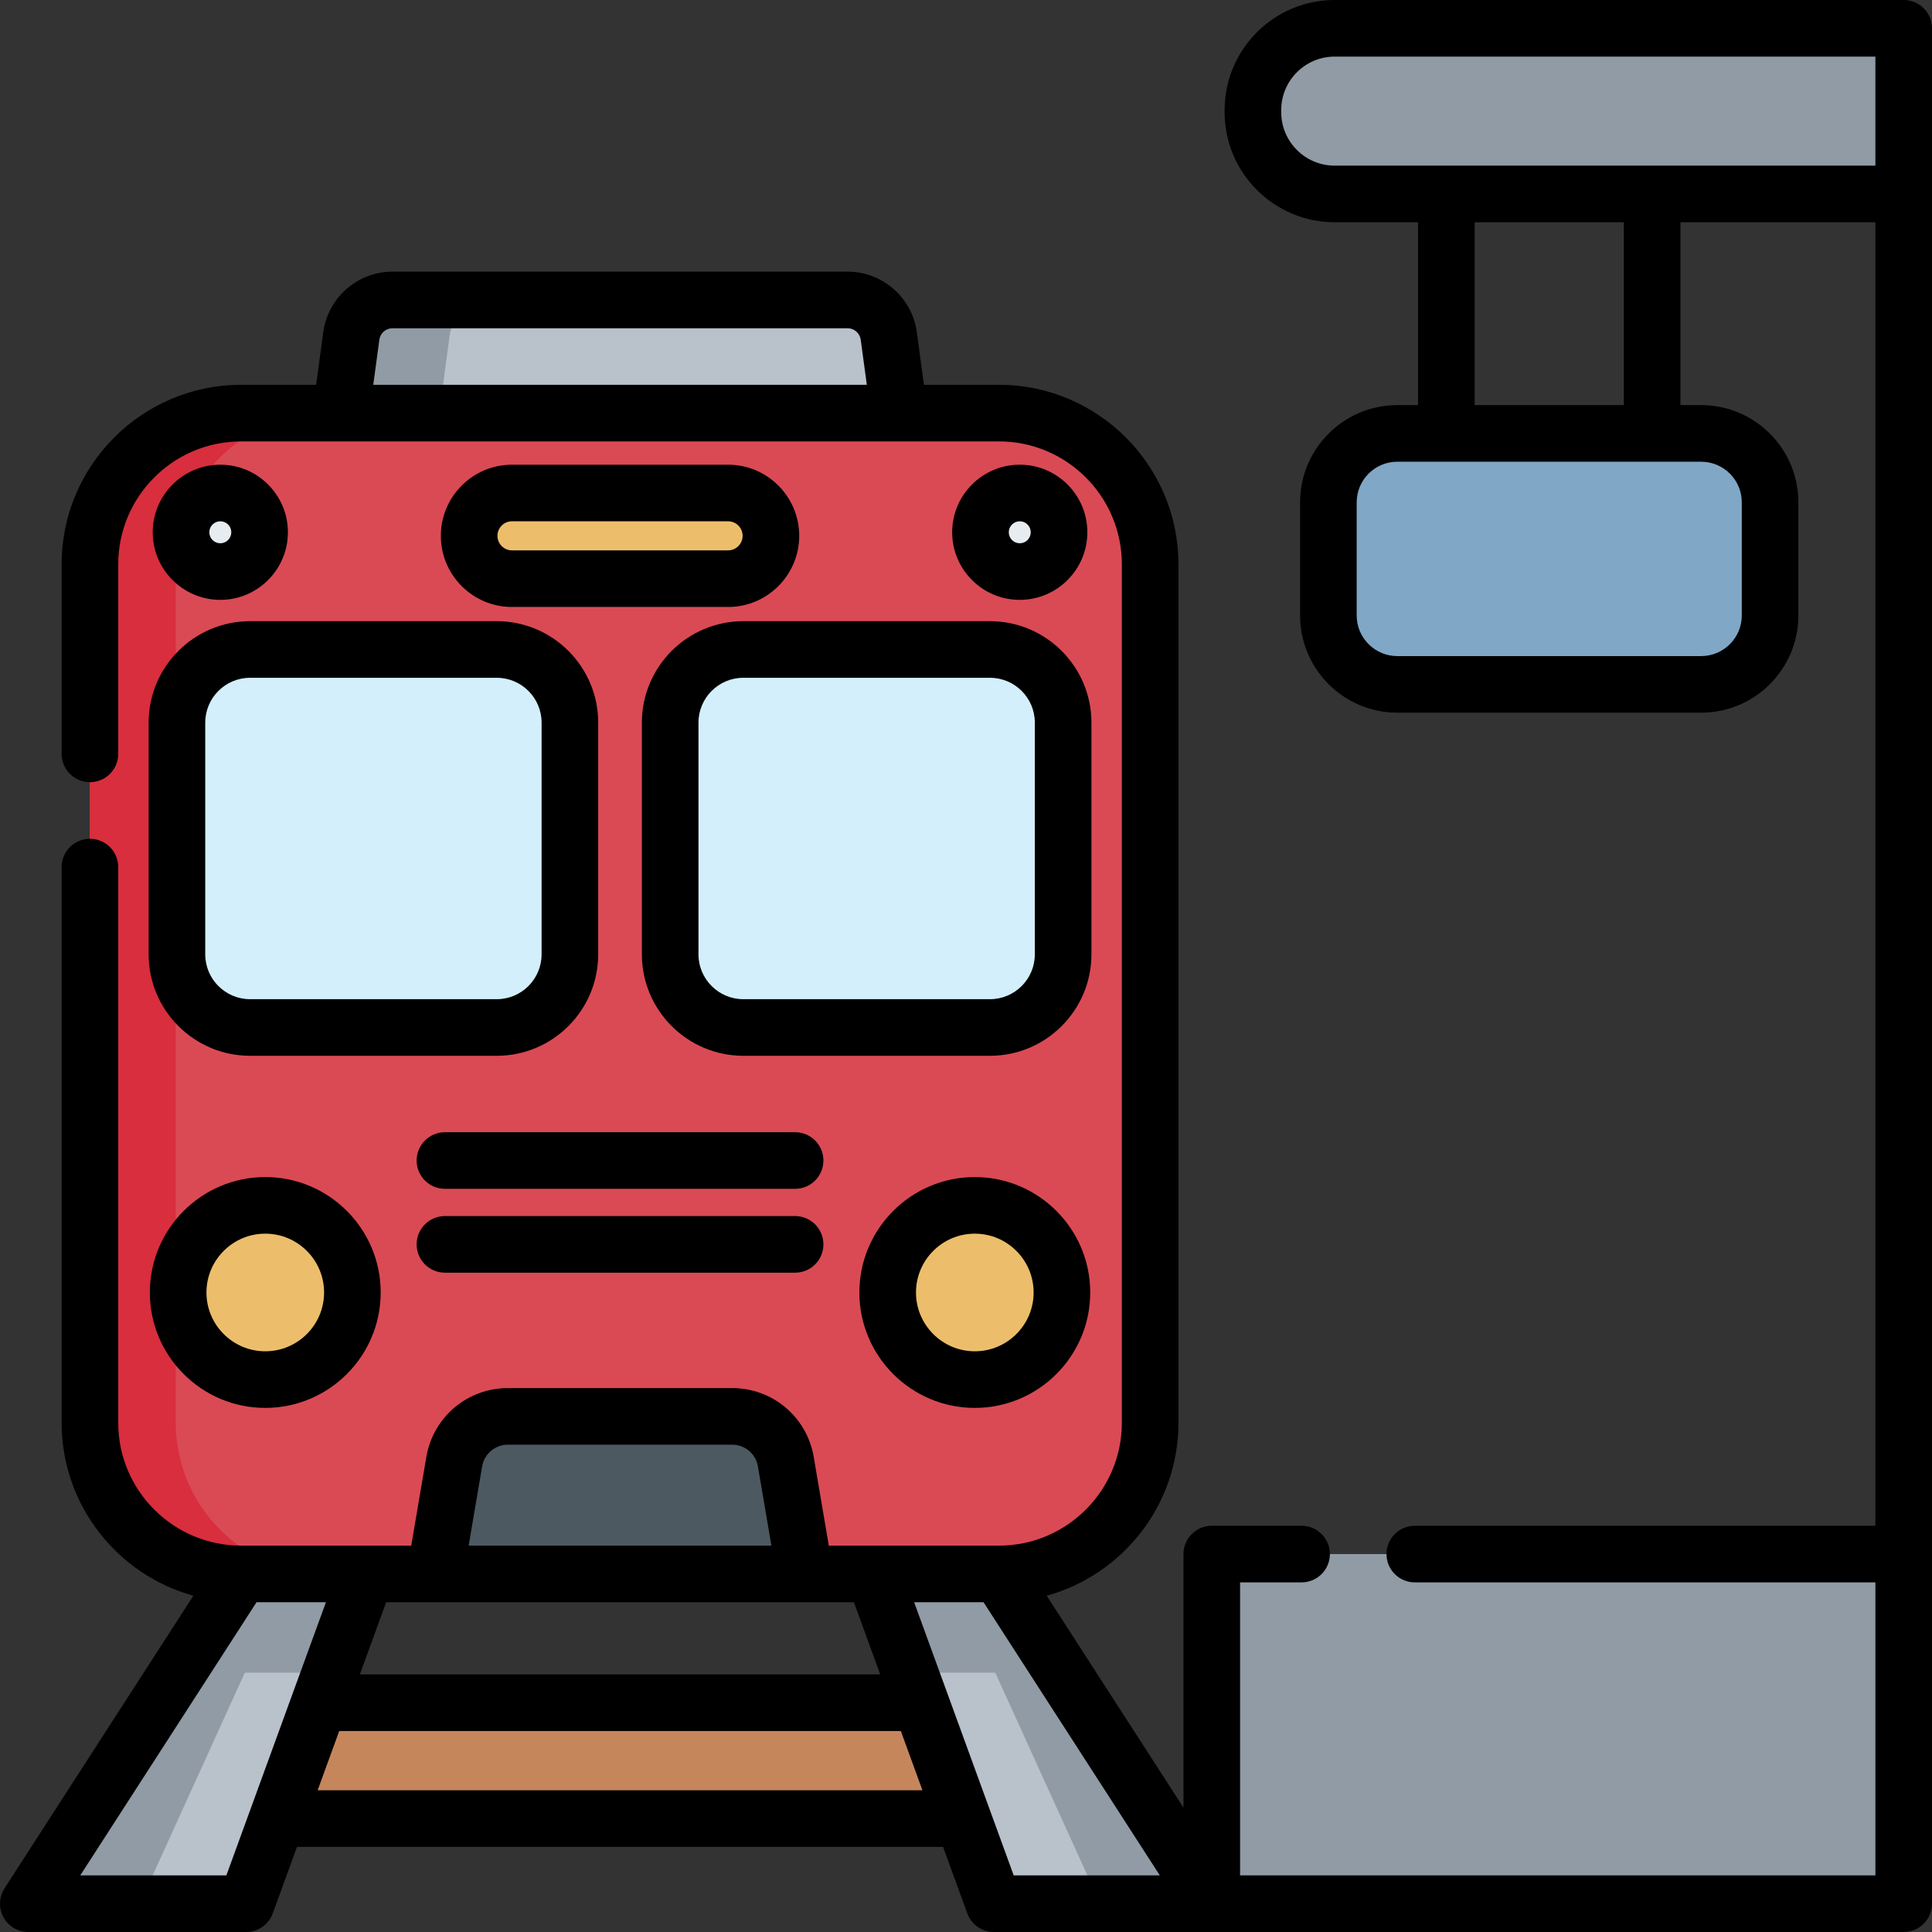
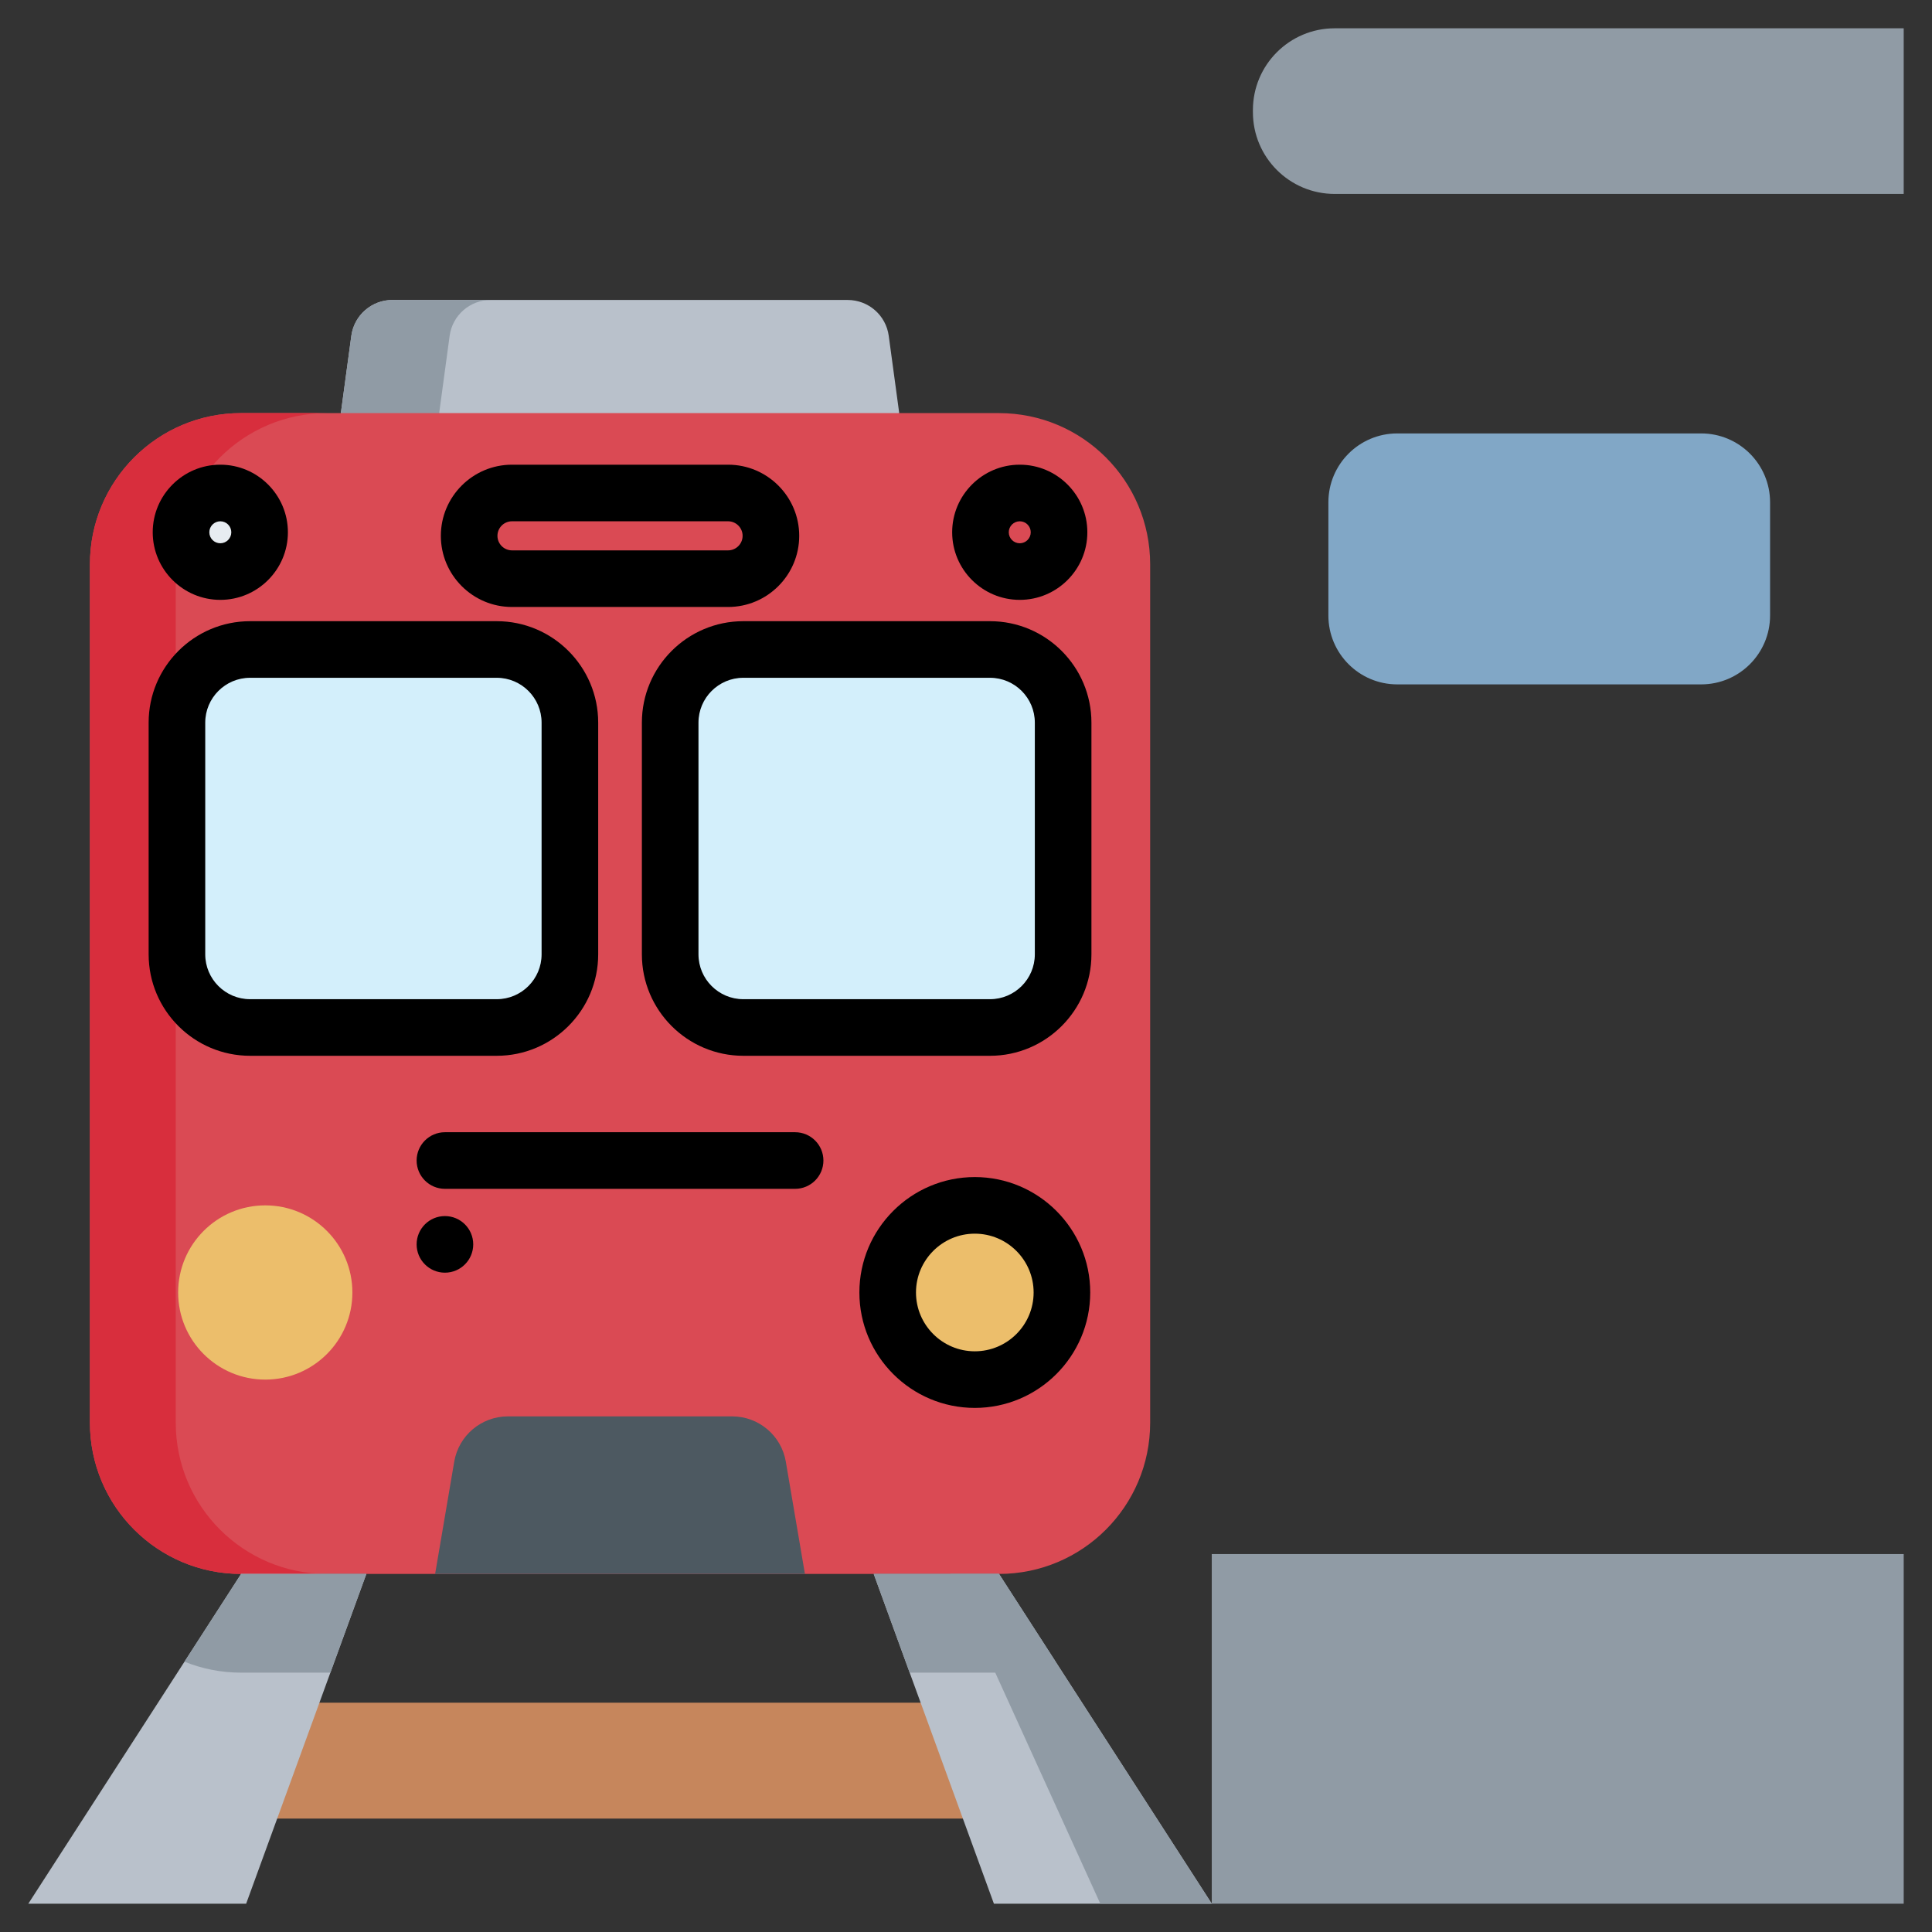
<svg xmlns="http://www.w3.org/2000/svg" id="Capa_1" enable-background="new 0 0 512 512" height="512" viewBox="0 0 512 512" width="512">
  <rect x="0" y="0" width="512" height="512" fill="#333333" stroke="none" />
  <path d="m164.315 142.001 73.988-32.521-2.776-20.47c-.735-5.455-5.388-9.515-10.888-9.515h-120.646c-5.5 0-10.154 4.06-10.888 9.515l-2.776 20.47z" fill="#b9c1cb" />
  <path d="m177.348 136.275-13.032 5.73-73.987-32.53 2.771-20.464c.735-5.456 5.387-9.518 10.886-9.518h26.056c-5.499 0-10.151 4.062-10.886 9.518l-2.771 20.464z" fill="#909ba5" />
  <path d="m57.961 451.233h212.709v30.712h-212.709z" fill="#c6865c" />
  <path d="m264.734 109.478h-200.837c-22.128 0-40.067 17.938-40.067 40.067v227.497c0 22.128 17.938 40.067 40.067 40.067h200.838c22.128 0 40.067-17.938 40.067-40.067v-227.497c-.001-22.129-17.939-40.067-40.068-40.067z" fill="#da4a54" />
  <path d="m86.649 417.104h-22.756c-22.123 0-40.063-17.932-40.063-40.063v-227.494c0-22.131 17.941-40.072 40.063-40.072h22.755c-22.131 0-40.072 17.941-40.072 40.072v227.494c.001 22.131 17.942 40.063 40.073 40.063z" fill="#d82e3d" />
  <path d="m213.314 417.108-5.064-29.752c-1.178-6.929-7.188-12-14.219-12h-59.429c-7.038 0-13.041 5.071-14.226 12l-5.064 29.752" fill="#4d5961" />
  <path d="m131.641 172.121h-65.365c-10.706 0-19.385 8.679-19.385 19.385v61.406c0 10.706 8.679 19.385 19.385 19.385h65.366c10.706 0 19.385-8.679 19.385-19.385v-61.406c-.001-10.707-8.68-19.385-19.386-19.385z" fill="#d3effb" />
  <path d="m177.605 191.505v61.406c0 10.706 8.679 19.385 19.385 19.385h65.366c10.706 0 19.385-8.679 19.385-19.385v-61.406c0-10.706-8.679-19.385-19.385-19.385h-65.366c-10.706.001-19.385 8.679-19.385 19.385z" fill="#d3effb" />
  <circle cx="70.298" cy="342.522" fill="#ecbe6b" r="23.088" />
  <circle cx="258.333" cy="342.522" fill="#ecbe6b" r="23.088" />
-   <circle cx="270.246" cy="141.059" fill="#e7ecf1" r="10.412" />
  <circle cx="58.385" cy="141.059" fill="#e7ecf1" r="10.412" />
-   <path d="m192.946 153.354h-57.262c-6.27 0-11.354-5.083-11.354-11.354 0-6.27 5.083-11.354 11.354-11.354h57.262c6.27 0 11.354 5.083 11.354 11.354 0 6.271-5.083 11.354-11.354 11.354z" fill="#ecbe6b" />
  <path d="m97.088 417.104-9.535 26.168-22.32 61.228h-57.73l41.389-64.136 15.007-23.26z" fill="#b9c1cb" />
-   <path d="m76.778 417.104-39.739 87.396h-29.536l56.396-87.396z" fill="#909ba5" />
  <path d="m321.135 504.5h-57.739l-22.319-61.228-9.535-26.168h33.196l15.008 23.26z" fill="#b9c1cb" />
  <g fill="#909ba5">
    <path d="m251.856 417.104 39.738 87.396h29.537l-56.397-87.396z" />
    <path d="m63.899 417.104h33.188l-9.535 26.167h-23.653c-5.31 0-10.373-1.035-15.008-2.907z" />
    <path d="m279.746 440.364c-4.635 1.873-9.706 2.907-15.008 2.907h-23.662l-9.535-26.167h33.197z" />
    <path d="m353.7 51.395h150.8v-43.895h-150.8c-11.965 0-21.665 9.7-21.665 21.665v.566c.001 11.965 9.7 21.664 21.665 21.664z" />
    <path d="m321.131 411.844h183.369v92.656h-183.369z" />
  </g>
  <path d="m450.829 181.369h-80.532c-10.085 0-18.261-8.176-18.261-18.261v-29.986c0-10.085 8.176-18.261 18.261-18.261h80.532c10.085 0 18.261 8.176 18.261 18.261v29.986c0 10.085-8.176 18.261-18.261 18.261z" fill="#81a7c6" />
  <path d="m39.391 252.911c0 14.824 12.061 26.885 26.885 26.885h65.366c14.824 0 26.885-12.061 26.885-26.885v-61.406c0-14.824-12.061-26.884-26.885-26.884h-65.367c-14.824 0-26.885 12.06-26.885 26.884v61.406zm15-61.406c0-6.553 5.331-11.884 11.885-11.884h65.366c6.554 0 11.885 5.331 11.885 11.884v61.406c0 6.553-5.331 11.885-11.885 11.885h-65.367c-6.554 0-11.885-5.332-11.885-11.885v-61.406z" />
  <path d="m170.105 191.505v61.406c0 14.824 12.061 26.885 26.885 26.885h65.366c14.824 0 26.885-12.061 26.885-26.885v-61.406c0-14.824-12.061-26.884-26.885-26.884h-65.366c-14.825 0-26.885 12.06-26.885 26.884zm104.135 0v61.406c0 6.553-5.331 11.885-11.885 11.885h-65.366c-6.554 0-11.885-5.332-11.885-11.885v-61.406c0-6.553 5.331-11.884 11.885-11.884h65.366c6.554 0 11.885 5.331 11.885 11.884z" />
-   <path d="m39.71 342.522c0 16.866 13.722 30.587 30.588 30.587 16.865 0 30.587-13.722 30.587-30.587 0-16.866-13.722-30.588-30.587-30.588-16.866 0-30.588 13.722-30.588 30.588zm46.175 0c0 8.595-6.992 15.587-15.587 15.587s-15.588-6.993-15.588-15.587c0-8.595 6.993-15.588 15.588-15.588s15.587 6.993 15.587 15.588z" />
  <path d="m258.333 311.934c-16.865 0-30.587 13.722-30.587 30.588s13.722 30.587 30.587 30.587c16.866 0 30.588-13.722 30.588-30.587 0-16.866-13.722-30.588-30.588-30.588zm0 46.175c-8.595 0-15.587-6.993-15.587-15.587 0-8.595 6.992-15.588 15.587-15.588s15.588 6.993 15.588 15.588-6.993 15.587-15.588 15.587z" />
  <path d="m288.158 141.059c0-9.877-8.035-17.912-17.912-17.912s-17.912 8.035-17.912 17.912 8.035 17.912 17.912 17.912 17.912-8.035 17.912-17.912zm-20.824 0c0-1.606 1.307-2.912 2.912-2.912s2.912 1.306 2.912 2.912-1.307 2.912-2.912 2.912-2.912-1.306-2.912-2.912z" />
  <path d="m76.297 141.059c0-9.877-8.035-17.912-17.912-17.912s-17.912 8.035-17.912 17.912 8.035 17.912 17.912 17.912 17.912-8.035 17.912-17.912zm-20.824 0c0-1.606 1.307-2.912 2.912-2.912s2.912 1.306 2.912 2.912-1.307 2.912-2.912 2.912-2.912-1.306-2.912-2.912z" />
  <path d="m192.946 123.147h-57.262c-10.396 0-18.854 8.458-18.854 18.854s8.458 18.854 18.854 18.854h57.262c10.396 0 18.854-8.458 18.854-18.854s-8.458-18.854-18.854-18.854zm0 22.707h-57.262c-2.125 0-3.854-1.729-3.854-3.854s1.729-3.854 3.854-3.854h57.262c2.125 0 3.854 1.729 3.854 3.854s-1.729 3.854-3.854 3.854z" />
  <path d="m210.714 300.051h-92.803c-4.143 0-7.5 3.358-7.5 7.5s3.357 7.5 7.5 7.5h92.803c4.143 0 7.5-3.358 7.5-7.5s-3.358-7.5-7.5-7.5z" />
-   <path d="m210.714 322.273h-92.803c-4.143 0-7.5 3.358-7.5 7.5s3.357 7.5 7.5 7.5h92.803c4.143 0 7.5-3.358 7.5-7.5s-3.358-7.5-7.5-7.5z" />
-   <path d="m504.5 0h-150.8c-16.081 0-29.164 13.083-29.164 29.165v.566c0 16.082 13.083 29.165 29.164 29.165h22.095v48.465h-5.498c-14.204 0-25.761 11.557-25.761 25.761v29.986c0 14.205 11.557 25.761 25.761 25.761h80.532c14.204 0 25.761-11.557 25.761-25.761v-29.986c0-14.205-11.557-25.761-25.761-25.761h-5.498v-48.465h51.669v345.449h-122.066c-4.143 0-7.5 3.358-7.5 7.5s3.357 7.5 7.5 7.5h122.066v77.655h-168.369v-77.656h16.303c4.143 0 7.5-3.358 7.5-7.5s-3.357-7.5-7.5-7.5h-23.803c-4.143 0-7.5 3.358-7.5 7.5v67.202l-36.242-56.16c20.103-5.556 34.912-23.998 34.912-45.844v-227.498c0-26.228-21.338-47.566-47.566-47.566h-19.879l-1.894-13.971c-1.23-9.129-9.106-16.013-18.321-16.013h-120.649c-9.216 0-17.092 6.885-18.319 16.007l-1.896 13.977h-19.88c-26.229 0-47.566 21.338-47.566 47.566v50.243c0 4.142 3.357 7.5 7.5 7.5s7.5-3.358 7.5-7.5v-50.243c0-17.957 14.609-32.566 32.566-32.566h174.344c.018 0 .035.002.053.002.012 0 .024-.002.036-.002h26.404c17.957 0 32.566 14.609 32.566 32.566v227.498c0 17.957-14.609 32.566-32.566 32.566h-45.09l-4.001-23.508c-1.796-10.571-10.886-18.244-21.613-18.244h-59.429c-10.72 0-19.812 7.669-21.619 18.241l-4.002 23.511h-45.083c-17.957 0-32.566-14.609-32.566-32.566v-147.255c0-4.142-3.357-7.5-7.5-7.5s-7.5 3.358-7.5 7.5v147.255c0 21.846 14.809 40.288 34.912 45.844l-50.045 77.547c-1.489 2.308-1.598 5.244-.284 7.655 1.314 2.412 3.84 3.912 6.586 3.912h57.737c3.151 0 5.968-1.971 7.047-4.932l6.424-17.627h171.214l6.424 17.627c1.079 2.961 3.896 4.932 7.047 4.932h241.107c4.143 0 7.5-3.358 7.5-7.5v-92.656-360.448-43.896c0-4.142-3.357-7.5-7.5-7.5zm-403.963 90.01c.231-1.719 1.717-3.016 3.455-3.016h120.648c1.738 0 3.224 1.297 3.457 3.023l1.622 11.961h-130.805zm125.756 334.598 6.97 19.125h-137.896l6.97-19.125zm-98.524-35.988c.571-3.34 3.444-5.764 6.833-5.764h59.429c3.388 0 6.258 2.421 6.825 5.759l3.573 20.993h-80.233zm-67.781 108.38h-38.722l46.717-72.392h18.39zm24.187-22.559 5.725-15.708h148.83l5.725 15.708zm184.468 22.559-26.384-72.392h18.39l46.716 72.392zm70.893-467.269v-.566c0-7.811 6.354-14.165 14.164-14.165h143.3v28.896h-143.3c-7.81 0-14.164-6.354-14.164-14.165zm122.054 103.391v29.986c0 5.934-4.827 10.761-10.761 10.761h-80.532c-5.934 0-10.761-4.828-10.761-10.761v-29.986c0-5.934 4.827-10.761 10.761-10.761h80.532c5.934 0 10.761 4.827 10.761 10.761zm-31.259-25.761h-39.536v-48.465h39.536z" />
+   <path d="m210.714 322.273h-92.803c-4.143 0-7.5 3.358-7.5 7.5s3.357 7.5 7.5 7.5c4.143 0 7.5-3.358 7.5-7.5s-3.358-7.5-7.5-7.5z" />
</svg>